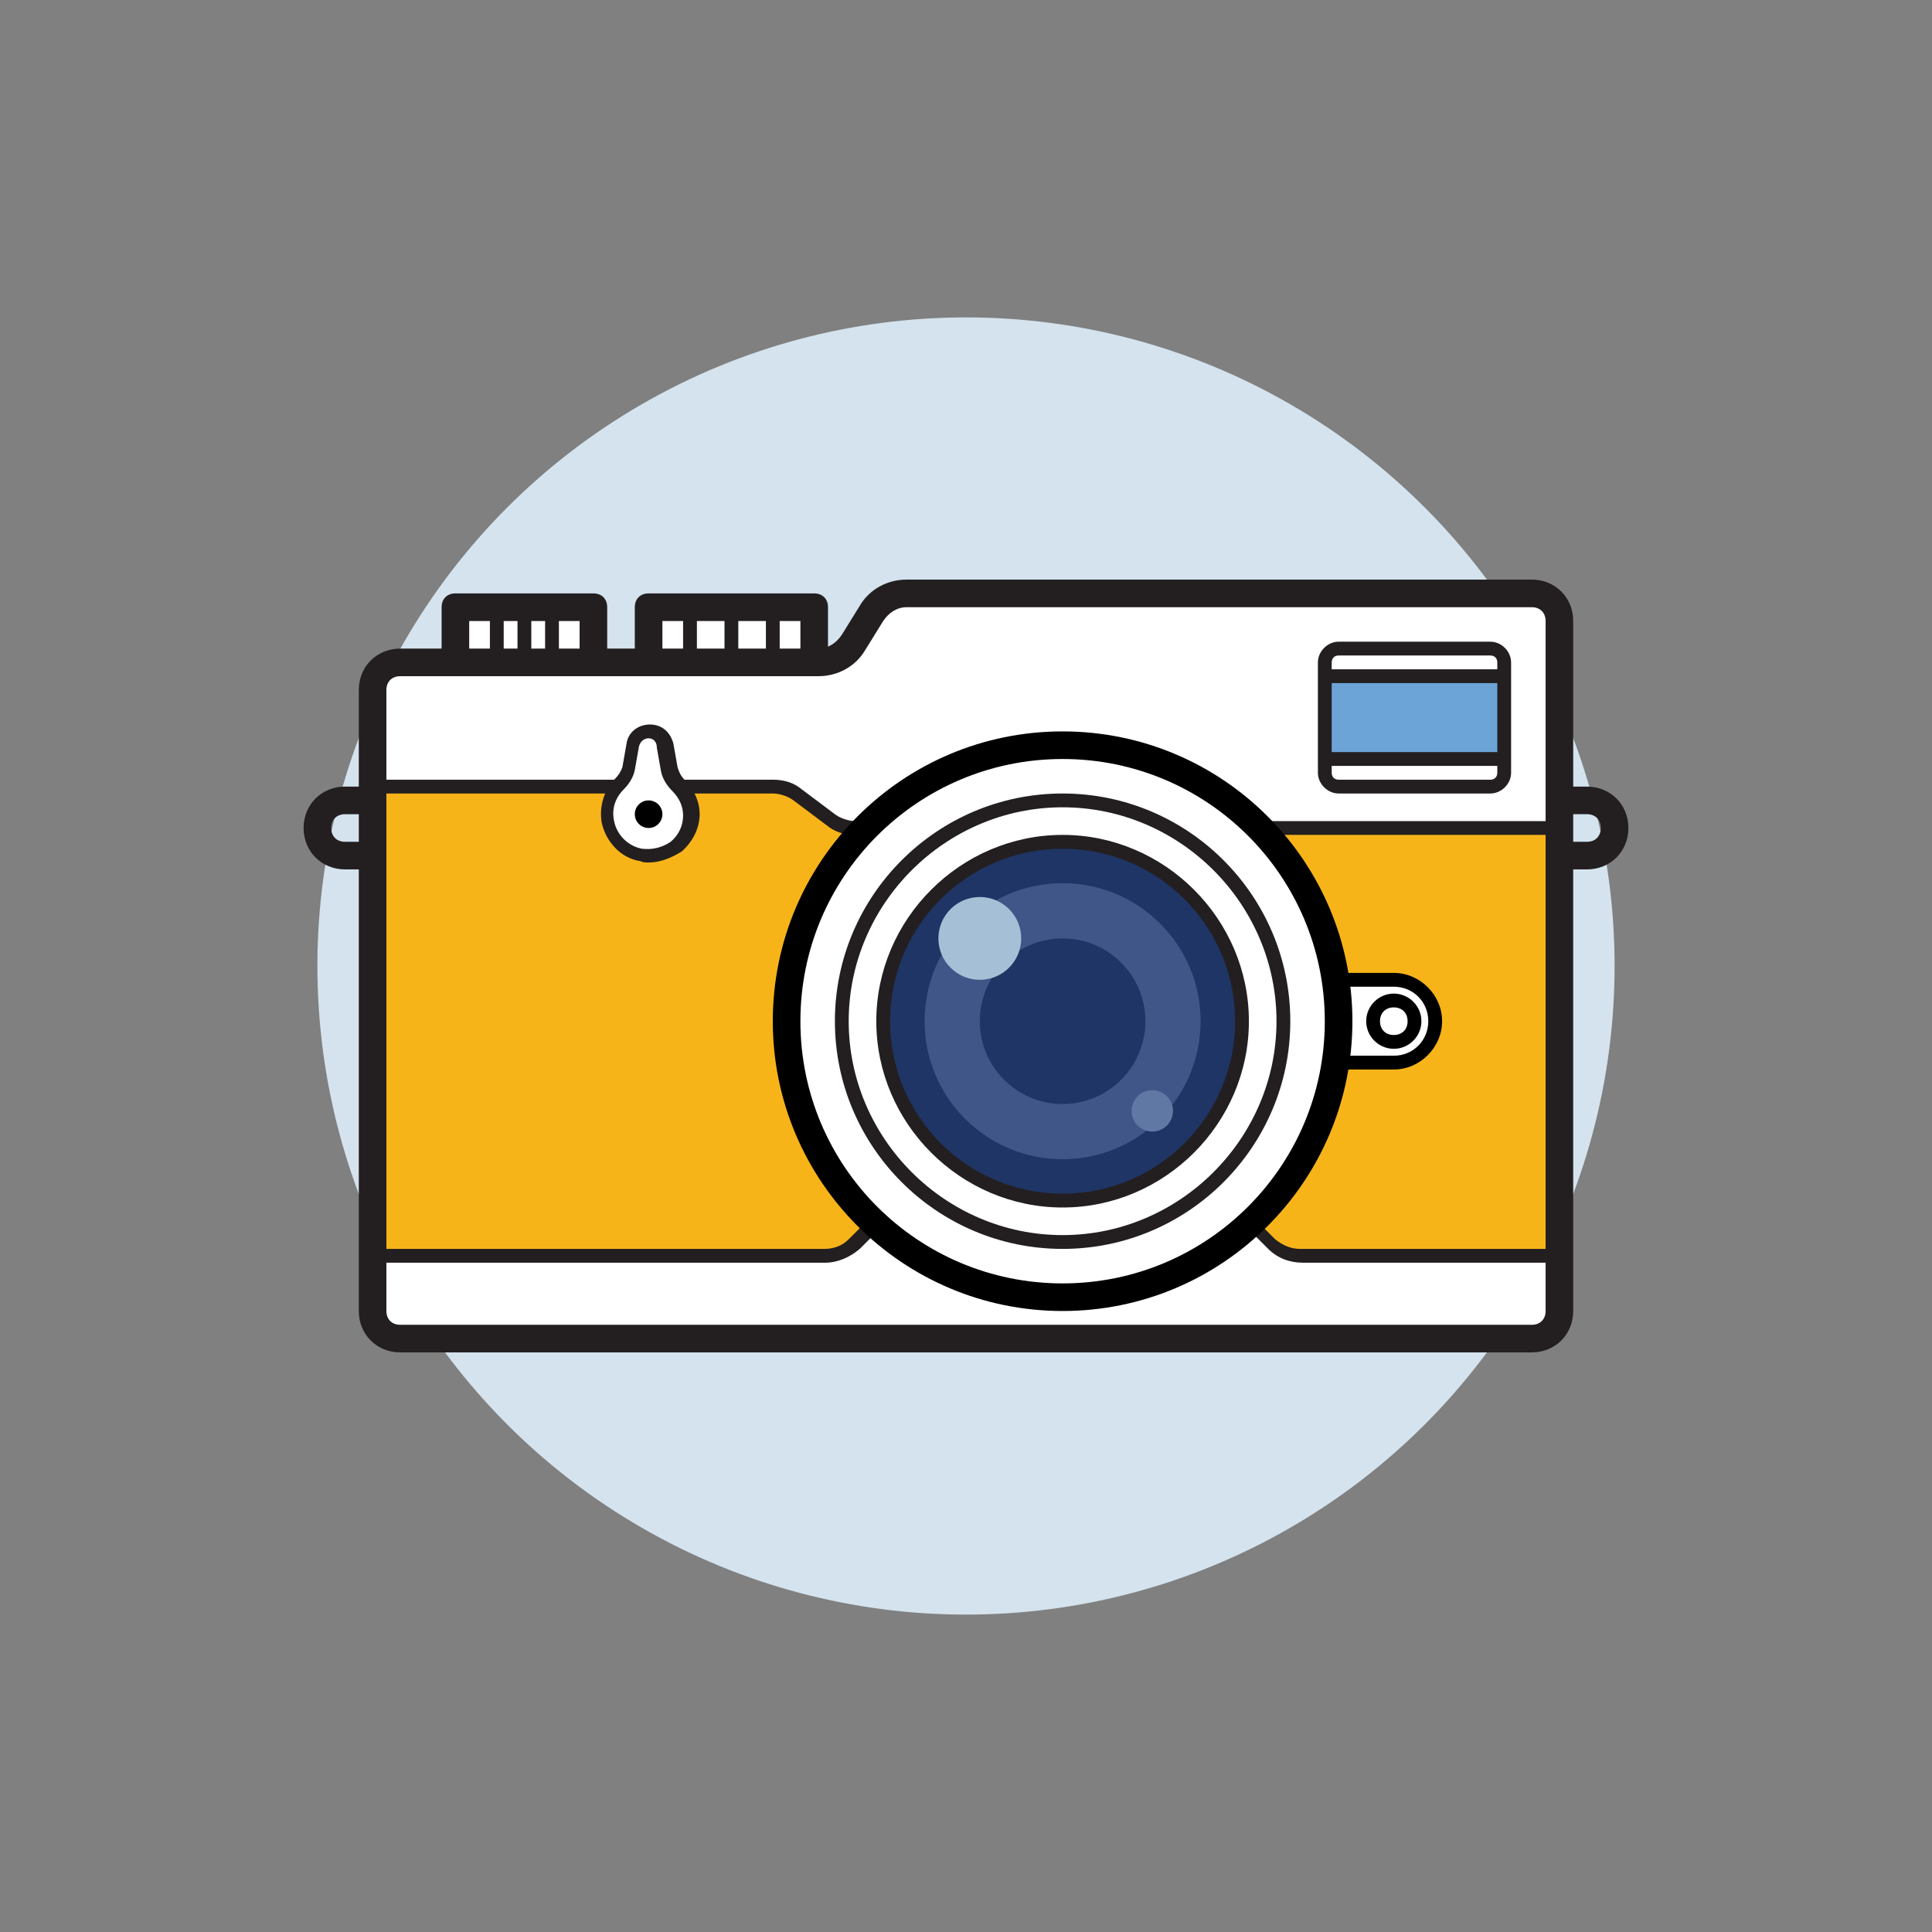
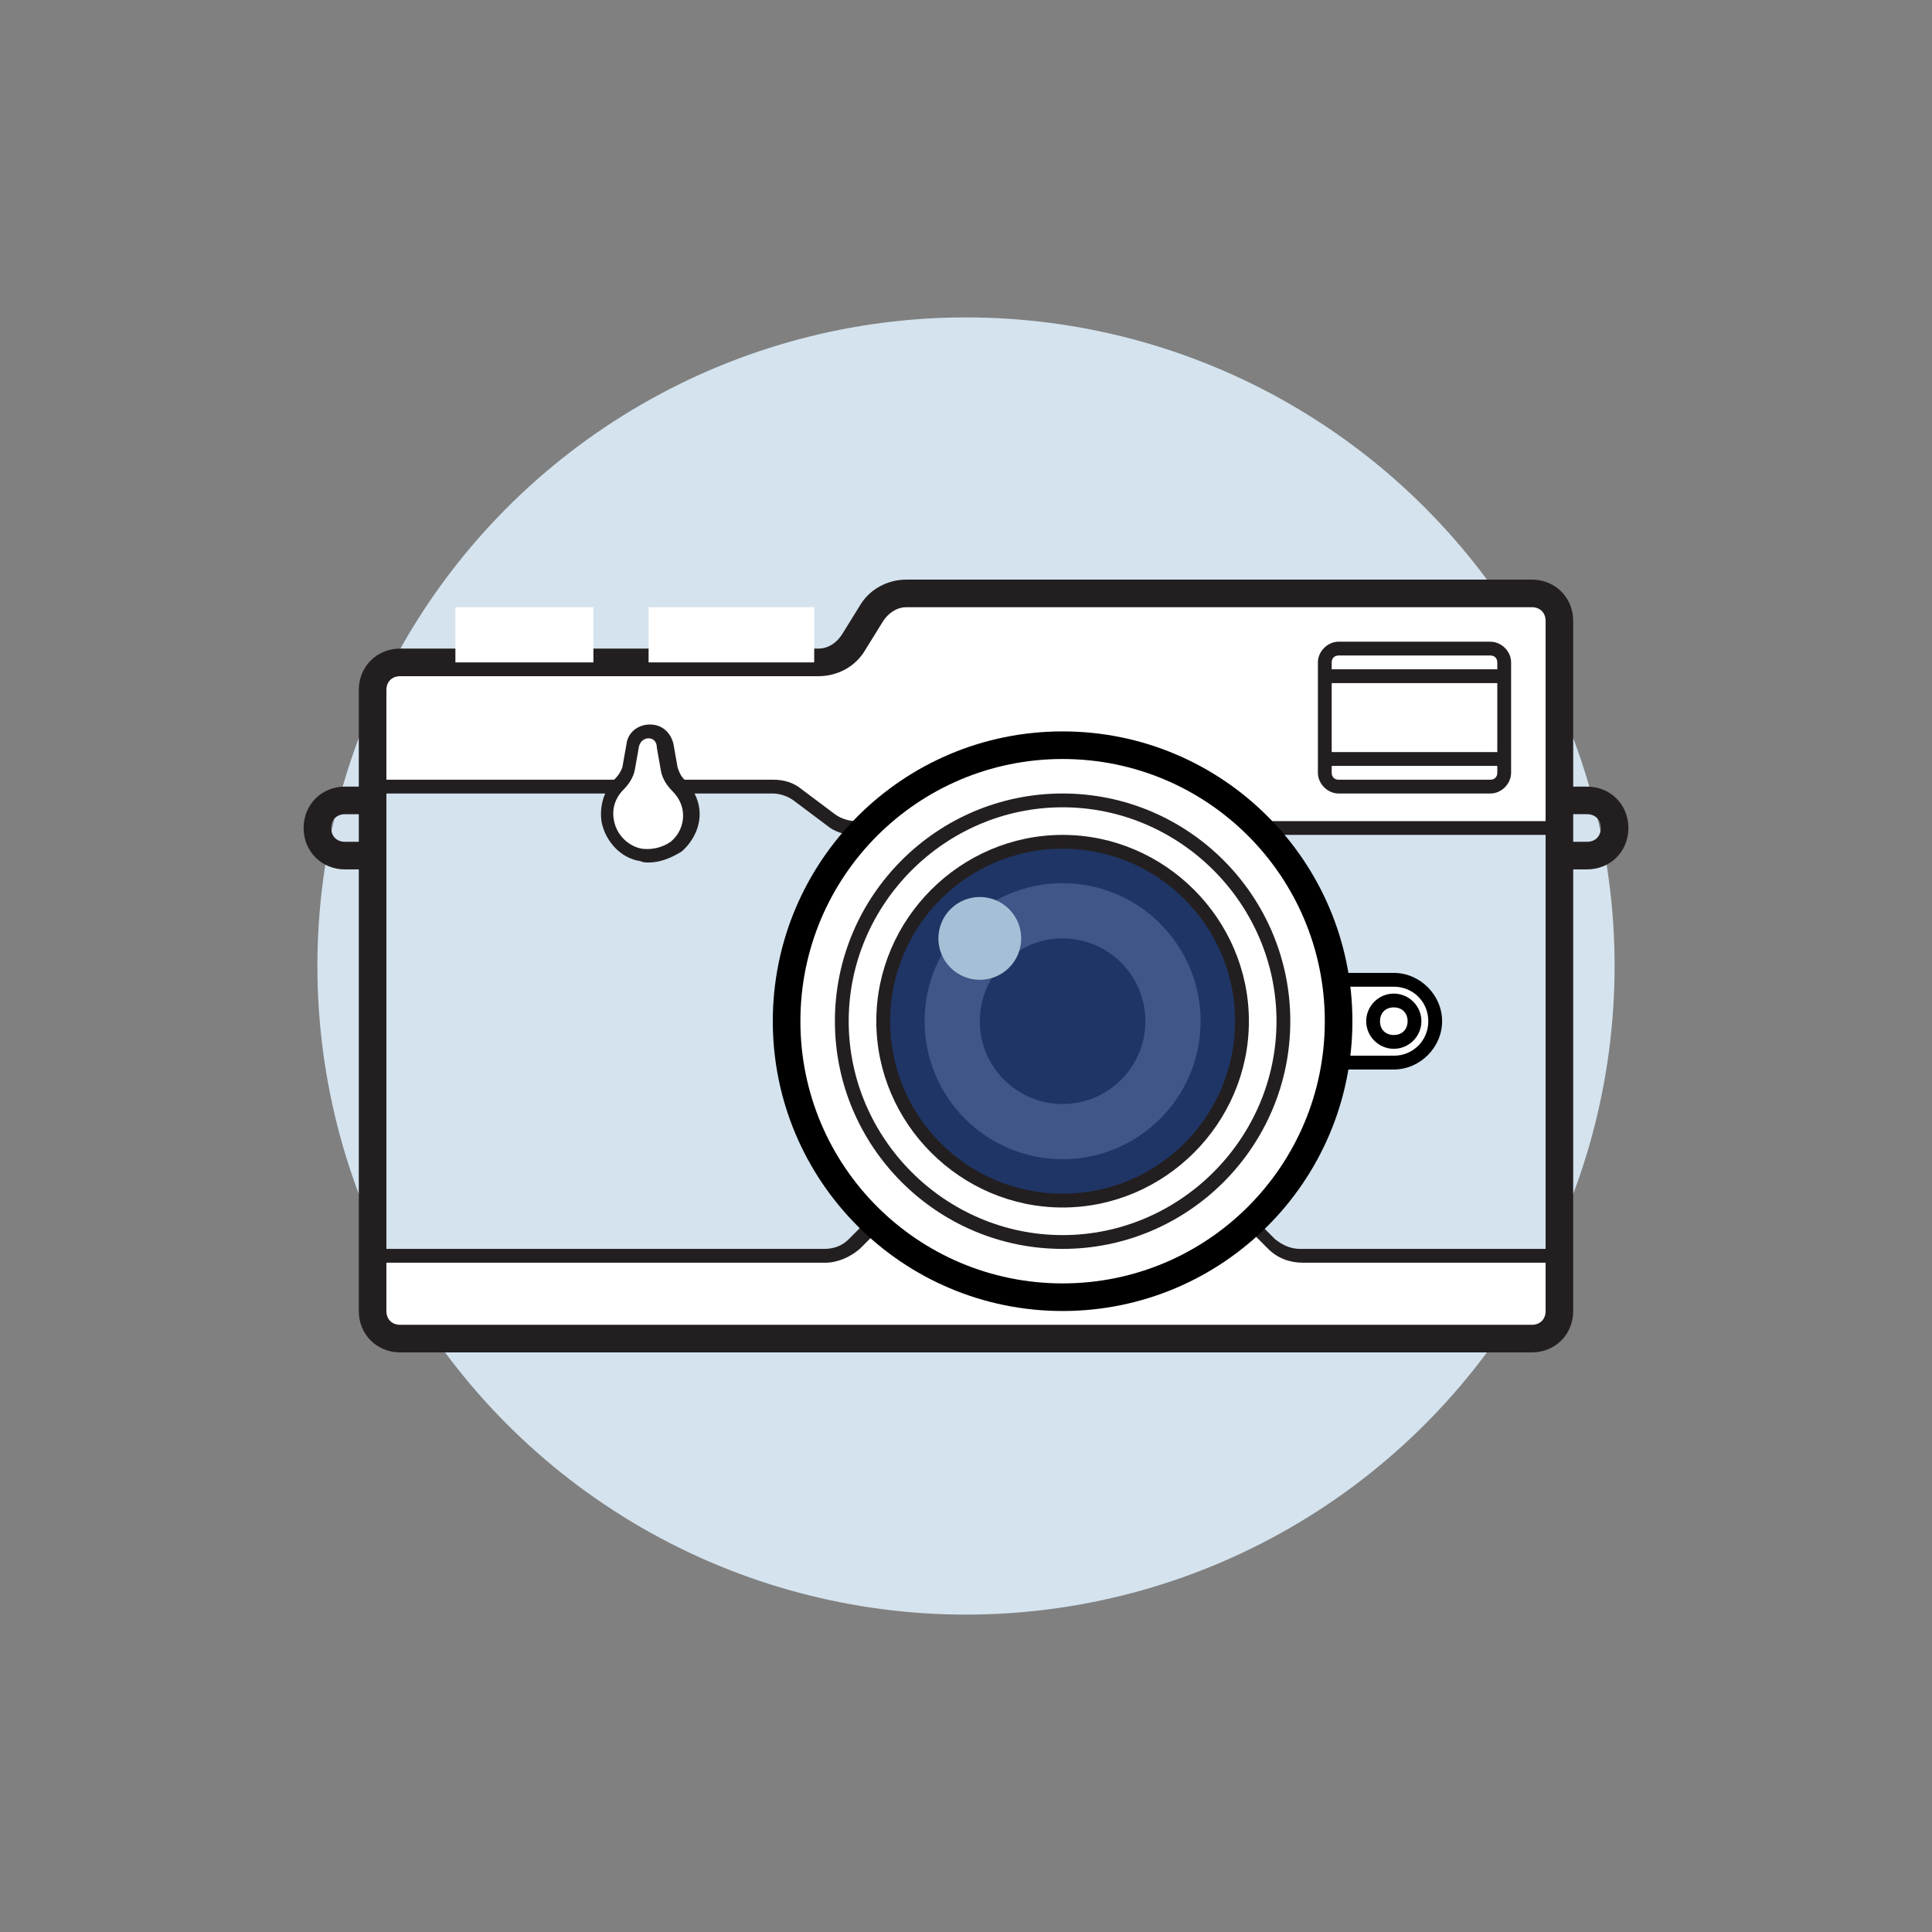
<svg xmlns="http://www.w3.org/2000/svg" id="Layer_1" style="enable-background:new 0 0 140 140" version="1.1" viewBox="0 0 140 140" x="0" y="0">
  <rect x="0" y="0" width="140" height="140" fill="#808080" stroke="none" />
  <style>.st2{fill:#fff}.st3{fill:#231f20}.st4{fill:#1e3565}</style>
  <circle cx="70" cy="70" r="47" style="fill:#d4e3ee" />
-   <path d="M113 60v31H94.2c-.8 0-1.6-.3-2.1-.9L91 89H63l-1.1 1.1c-.6.6-1.3.9-2.1.9H27V57h29c.7 0 1.3.2 1.8.6l2.4 1.8c.5.4 1.1.6 1.8.6h51z" style="fill:#f7b419" />
  <path class="st2" d="M113 45v15H62c-.7 0-1.3-.2-1.8-.6l-2.4-1.8c-.5-.4-1.1-.6-1.8-.6H27v-7c0-1.1.9-2 2-2h30.3c1.1 0 2-.5 2.6-1.5l1.3-2.1c.5-.9 1.5-1.5 2.6-1.5H111c1.1.1 2 1 2 2.1zM94.2 91H113v4c0 1.1-.9 2-2 2H29c-1.1 0-2-.9-2-2v-4h32.8c.8 0 1.6-.3 2.1-.9L63 89h28l1.1 1.1c.6.6 1.4.9 2.1.9z" />
  <path class="st3" d="M115 57h-1V45c0-1.7-1.3-3-3-3H65.7c-1.4 0-2.7.7-3.4 1.9L61 46c-.4.6-1 1-1.7 1H29c-1.7 0-3 1.3-3 3v7h-1c-1.7 0-3 1.3-3 3s1.3 3 3 3h1v32c0 1.7 1.3 3 3 3h82c1.7 0 3-1.3 3-3V63h1c1.7 0 3-1.3 3-3s-1.3-3-3-3zm-89 4h-1c-.6 0-1-.4-1-1s.4-1 1-1h1v2zm2 1v-4.5h28c.5 0 1.1.2 1.5.5l2.4 1.8c.6.5 1.3.7 2.1.7h50v30H94.2c-.7 0-1.3-.3-1.8-.7l-1.1-1.1c-.1-.1-.2-.1-.4-.1H63c-.1 0-.3.1-.4.1l-1.1 1.1c-.5.5-1.1.7-1.8.7H28V62zm1-13h30.3c1.4 0 2.7-.7 3.4-1.9L64 45c.4-.6 1-1 1.7-1H111c.6 0 1 .4 1 1v14.5H62c-.5 0-1.1-.2-1.5-.5l-2.4-1.8c-.6-.5-1.3-.7-2.1-.7H28V50c0-.6.4-1 1-1zm82 47H29c-.6 0-1-.4-1-1v-3.5h31.8c.9 0 1.8-.4 2.5-1l1-1h27.6l1 1c.7.7 1.6 1 2.5 1H112V95c0 .6-.4 1-1 1zm4-35h-1v-2h1c.6 0 1 .4 1 1s-.4 1-1 1z" />
  <path class="st2" d="M33 44h10v4H33zM47 44h12v4H47z" />
-   <path class="st3" d="M59 43H47c-.6 0-1 .4-1 1v4c0 .6.4 1 1 1h12c.6 0 1-.4 1-1v-4c0-.6-.4-1-1-1zm-11 4v-2h1.5v2H48zm2.5 0v-2h2v2h-2zm3 0v-2h2v2h-2zm4.5 0h-1.5v-2H58v2zM43 43H33c-.6 0-1 .4-1 1v4c0 .6.4 1 1 1h10c.6 0 1-.4 1-1v-4c0-.6-.4-1-1-1zm-9 4v-2h1.5v2H34zm2.5 0v-2h1v2h-1zm2 0v-2h1v2h-1zm3.5 0h-1.5v-2H42v2z" />
  <path class="st2" d="m48.5 55.7-.3-1.7c-.1-.6-.6-1-1.2-1s-1.1.4-1.2 1l-.3 1.7c-.1.4-.3.8-.6 1.1-.7.7-1.1 1.7-.9 2.8.2 1.2 1.2 2.2 2.4 2.4 1.9.3 3.6-1.1 3.6-3 0-.8-.4-1.6-.9-2.2-.3-.3-.6-.7-.6-1.1z" />
-   <path class="st3" d="M47 62.5c-.2 0-.4 0-.6-.1-1.4-.2-2.5-1.4-2.8-2.8-.2-1.2.2-2.4 1-3.2.2-.2.4-.5.5-.8l.3-1.7c.1-.8.8-1.4 1.7-1.4s1.5.6 1.7 1.4l.3 1.7c.1.3.2.6.5.9.7.7 1.1 1.6 1.1 2.5 0 1-.5 2-1.3 2.7-.8.5-1.6.8-2.4.8zm0-9c-.3 0-.6.2-.7.6l-.3 1.7c-.1.5-.4 1-.8 1.4-.6.6-.9 1.4-.7 2.3.2 1 1 1.8 2 2 .8.1 1.5-.1 2.1-.5.6-.5.9-1.2.9-1.9s-.3-1.3-.8-1.8c-.4-.4-.7-.9-.8-1.4l-.3-1.7c0-.5-.3-.7-.6-.7z" />
+   <path class="st3" d="M47 62.5c-.2 0-.4 0-.6-.1-1.4-.2-2.5-1.4-2.8-2.8-.2-1.2.2-2.4 1-3.2.2-.2.4-.5.5-.8l.3-1.7c.1-.8.8-1.4 1.7-1.4s1.5.6 1.7 1.4l.3 1.7c.1.3.2.6.5.9.7.7 1.1 1.6 1.1 2.5 0 1-.5 2-1.3 2.7-.8.5-1.6.8-2.4.8m0-9c-.3 0-.6.2-.7.6l-.3 1.7c-.1.5-.4 1-.8 1.4-.6.6-.9 1.4-.7 2.3.2 1 1 1.8 2 2 .8.1 1.5-.1 2.1-.5.6-.5.9-1.2.9-1.9s-.3-1.3-.8-1.8c-.4-.4-.7-.9-.8-1.4l-.3-1.7c0-.5-.3-.7-.6-.7z" />
  <path class="st2" d="M96 71h5c1.7 0 3 1.3 3 3s-1.3 3-3 3h-5v-6z" />
  <path d="M101 77.5h-5c-.3 0-.5-.2-.5-.5v-6c0-.3.2-.5.5-.5h5c1.9 0 3.5 1.6 3.5 3.5s-1.6 3.5-3.5 3.5zm-4.5-1h4.5c1.4 0 2.5-1.1 2.5-2.5s-1.1-2.5-2.5-2.5h-4.5v5z" />
  <path d="M101 73c.6 0 1 .4 1 1s-.4 1-1 1-1-.4-1-1 .4-1 1-1zm0-1c-1.1 0-2 .9-2 2s.9 2 2 2 2-.9 2-2-.9-2-2-2z" />
-   <circle cx="47" cy="59" r="1" />
  <circle class="st2" cx="77" cy="74" r="20" />
  <path d="M77 95c-11.6 0-21-9.4-21-21s9.4-21 21-21 21 9.4 21 21-9.4 21-21 21zm0-40c-10.5 0-19 8.5-19 19s8.5 19 19 19 19-8.5 19-19-8.5-19-19-19z" />
  <path class="st3" d="M77 90.5c-9.1 0-16.5-7.4-16.5-16.5S67.9 57.5 77 57.5 93.5 64.9 93.5 74 86.1 90.5 77 90.5zm0-32c-8.5 0-15.5 7-15.5 15.5s7 15.5 15.5 15.5 15.5-7 15.5-15.5-7-15.5-15.5-15.5z" />
  <circle class="st4" cx="77" cy="74" r="13" />
  <circle cx="77" cy="74" r="10" style="fill:#405688" />
  <circle class="st4" cx="77" cy="74" r="6" />
  <path class="st3" d="M77 87.5c-7.4 0-13.5-6.1-13.5-13.5S69.6 60.5 77 60.5 90.5 66.6 90.5 74 84.4 87.5 77 87.5zm0-26c-6.9 0-12.5 5.6-12.5 12.5S70.1 86.5 77 86.5 89.5 80.9 89.5 74 83.9 61.5 77 61.5z" />
-   <path d="M96 49h13v6H96z" style="fill:#6da4d8" />
  <path class="st3" d="M108 46.5H97c-.8 0-1.5.7-1.5 1.5v8c0 .8.7 1.5 1.5 1.5h11c.8 0 1.5-.7 1.5-1.5v-8c0-.8-.7-1.5-1.5-1.5zm-11.5 3h12v5h-12v-5zm.5-2h11c.3 0 .5.2.5.5v.5h-12V48c0-.3.2-.5.5-.5zm11 9H97c-.3 0-.5-.2-.5-.5v-.5h12v.5c0 .3-.2.5-.5.5z" />
  <circle cx="71" cy="68" r="3" style="fill:#a5c0d6" />
-   <circle cx="83.5" cy="80.5" r="1.5" style="fill:#6078a4" />
</svg>